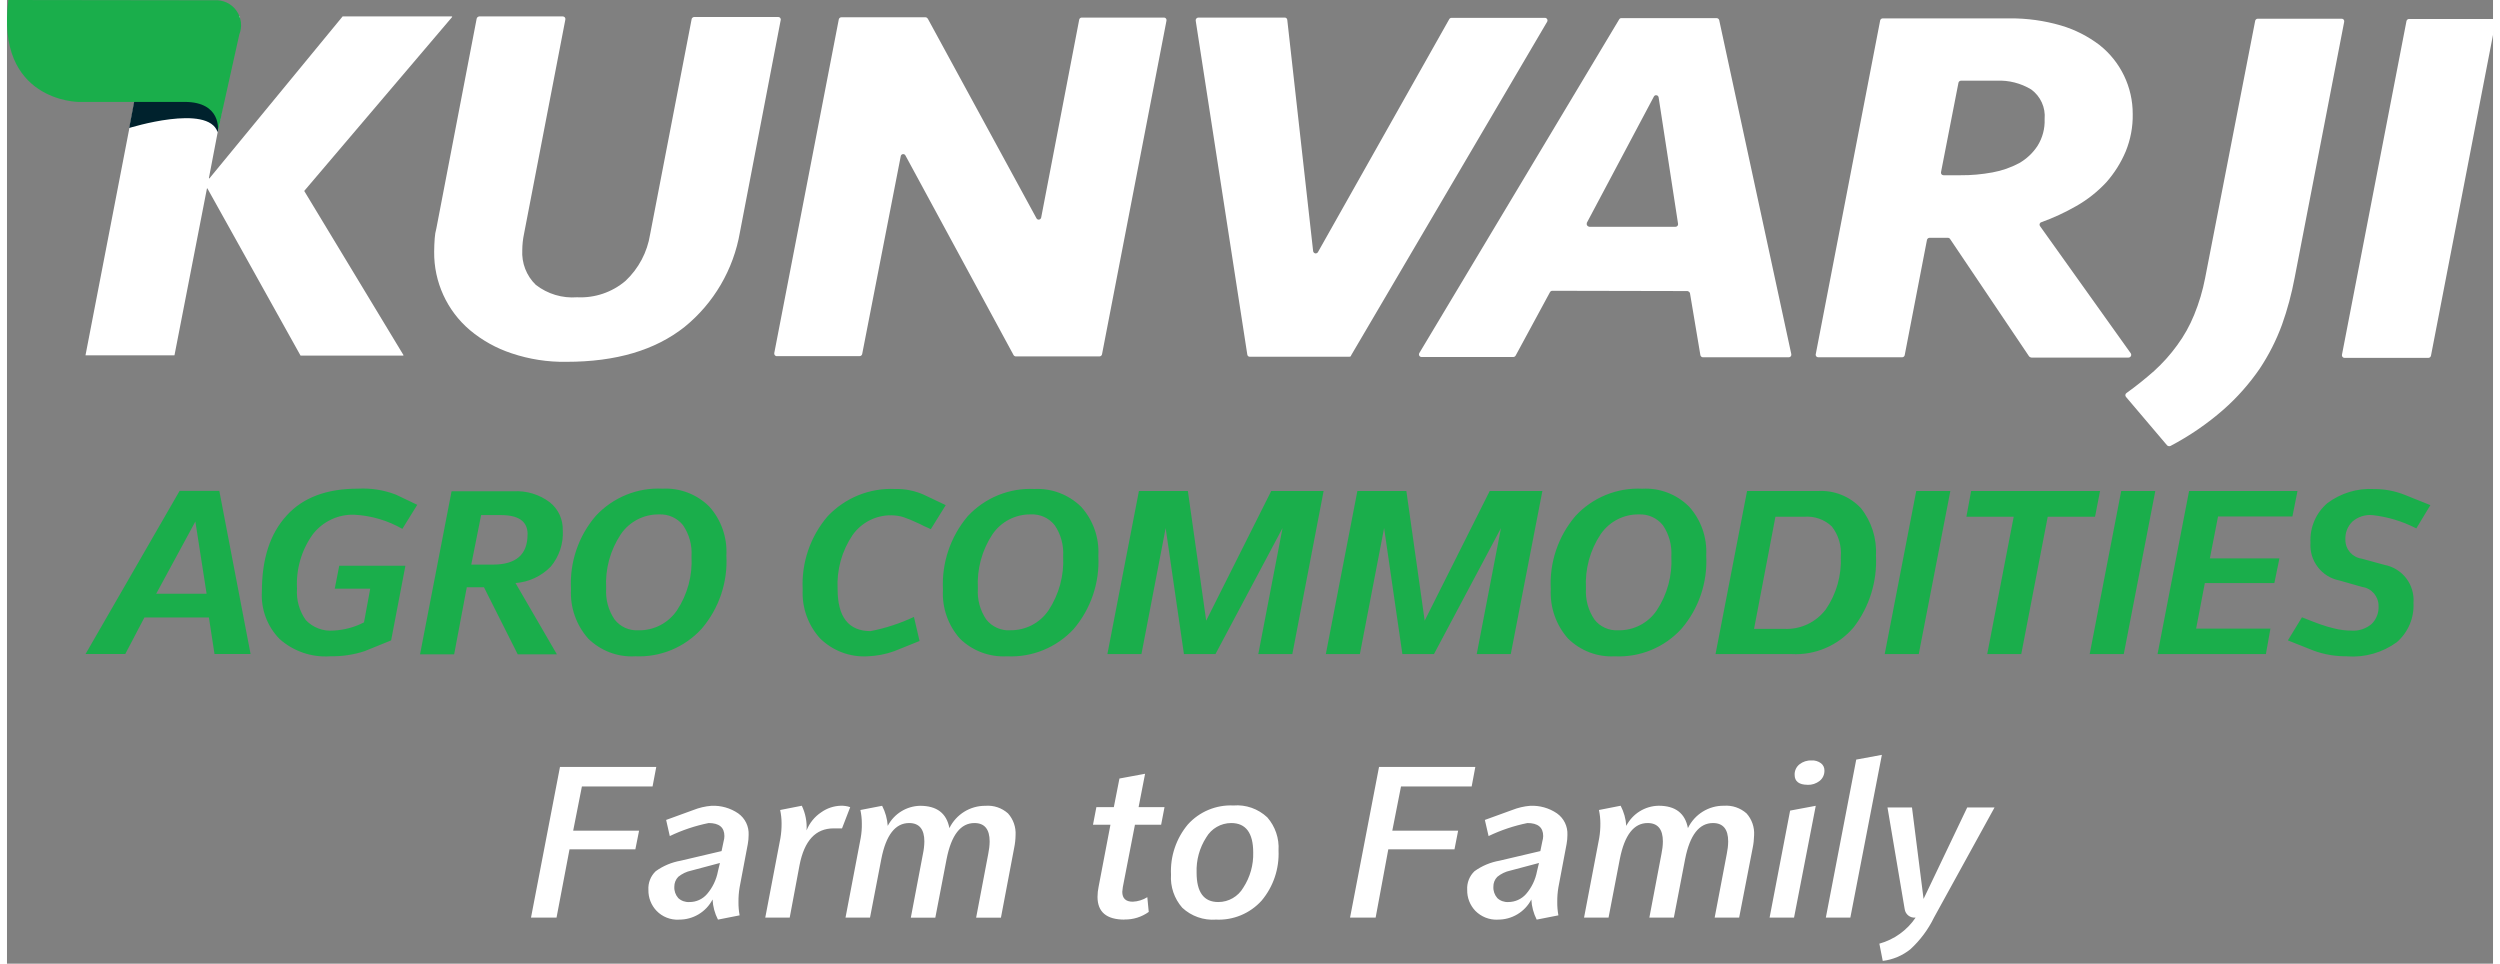
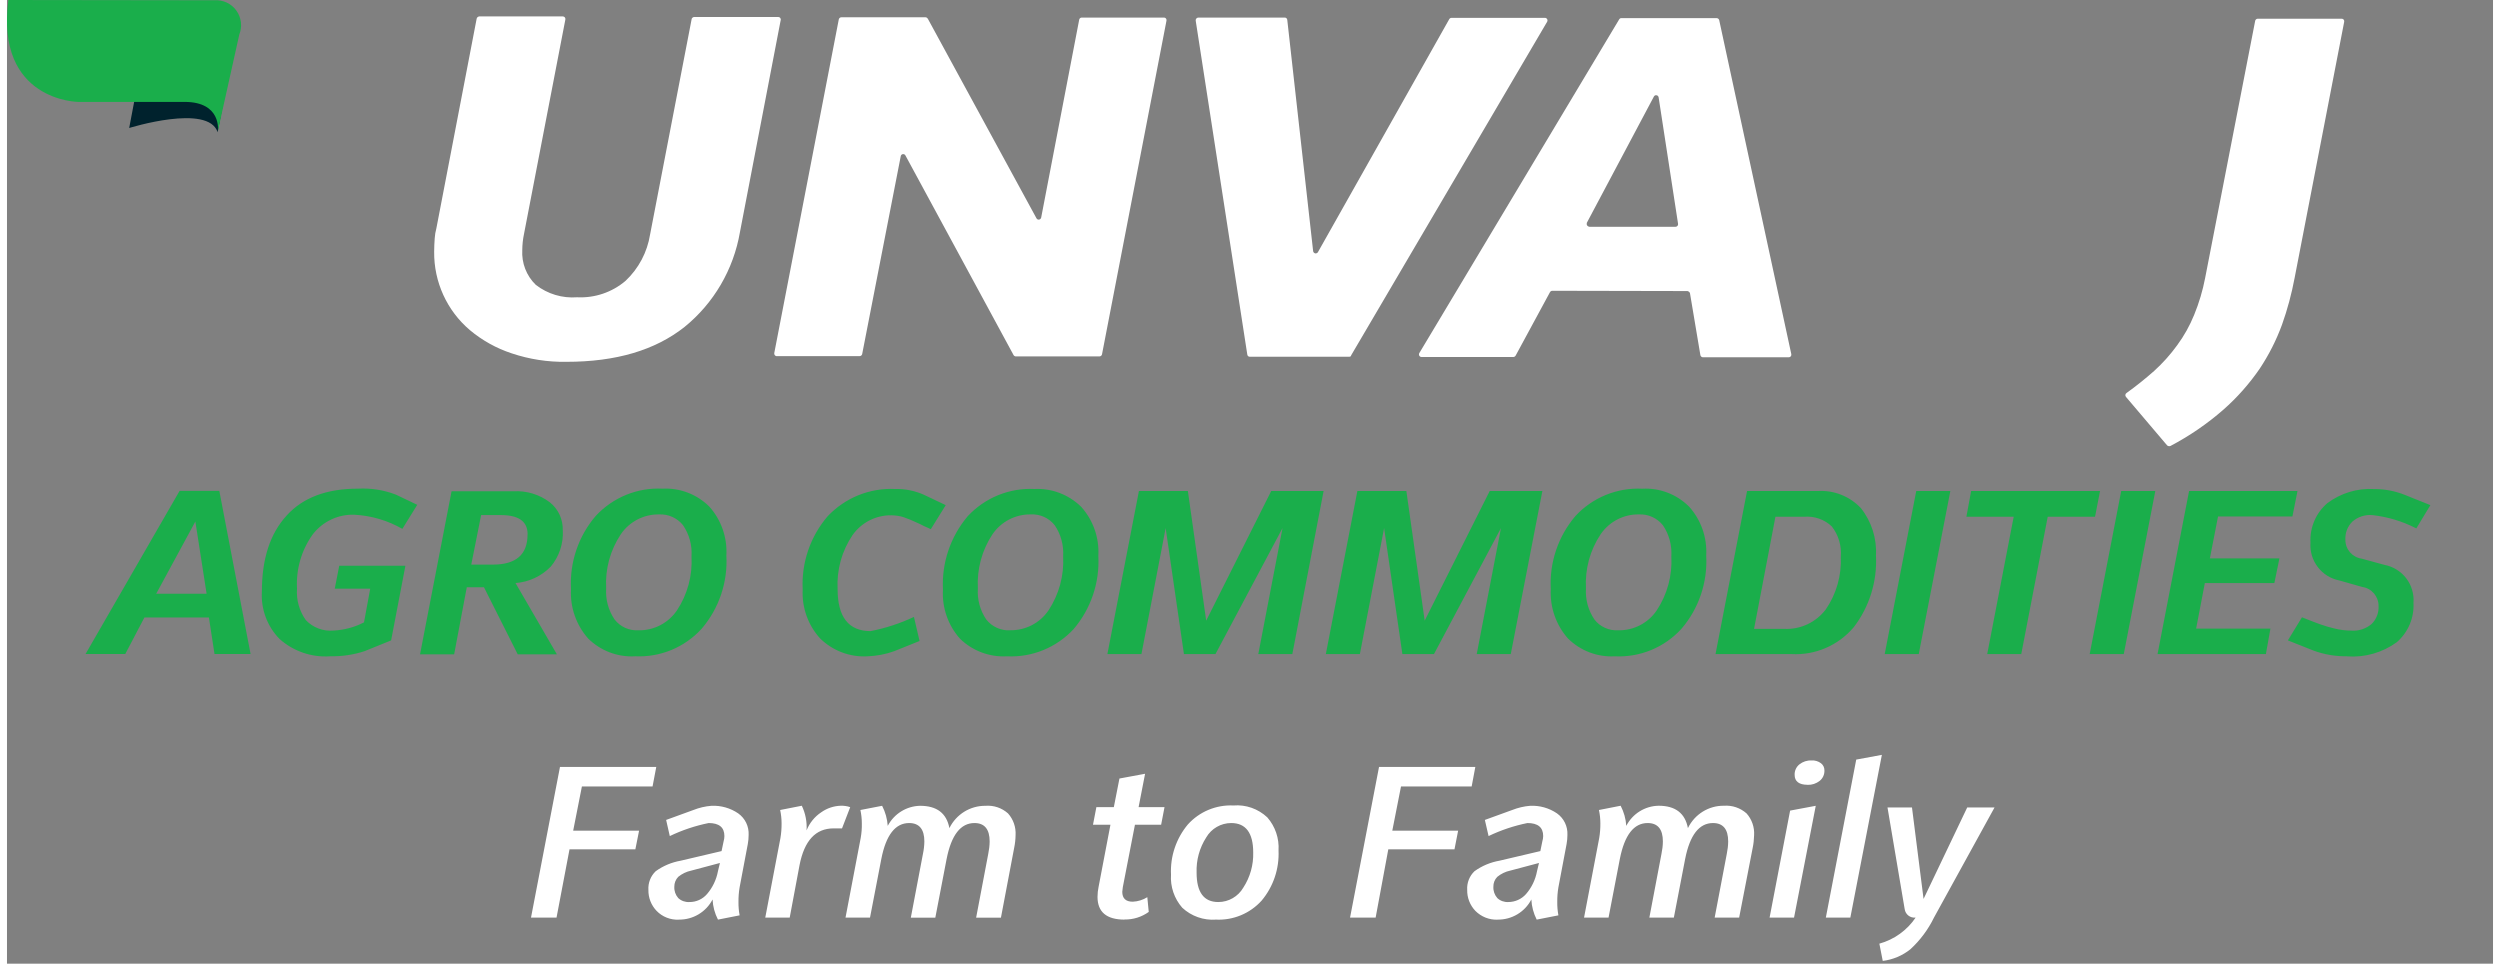
<svg xmlns="http://www.w3.org/2000/svg" width="179px" height="69px" viewBox="0 0 178 69" version="1.1">
  <rect x="0" y="0" width="178" height="69" fill="#808080" stroke="none" />
  <g id="surface1">
-     <path style=" stroke:none;fill-rule:evenodd;fill:rgb(100%,100%,100%);fill-opacity:1;" d="M 5.625 25.422 L 10.305 1.195 C 10.305 1.191 10.305 1.184 10.309 1.18 C 10.312 1.176 10.316 1.176 10.324 1.176 L 16.652 1.176 C 16.656 1.176 16.664 1.176 16.668 1.18 C 16.672 1.184 16.672 1.191 16.672 1.195 L 14.457 12.75 C 14.457 12.77 14.477 12.789 14.496 12.77 L 24.031 1.176 L 31.852 1.176 C 31.875 1.176 31.875 1.195 31.875 1.215 L 21.289 13.664 L 21.289 13.684 L 28.387 25.422 C 28.387 25.441 28.387 25.461 28.367 25.461 L 21.027 25.461 C 21.023 25.461 21.02 25.461 21.016 25.457 C 21.012 25.453 21.008 25.445 21.008 25.441 L 14.355 13.5 C 14.355 13.48 14.316 13.48 14.316 13.5 L 11.996 25.422 C 11.996 25.426 11.996 25.43 11.992 25.434 C 11.988 25.438 11.98 25.441 11.977 25.441 L 5.645 25.441 C 5.625 25.441 5.605 25.441 5.625 25.422 Z M 5.625 25.422 " />
    <path style=" stroke:none;fill-rule:evenodd;fill:rgb(100%,100%,100%);fill-opacity:1;" d="M 49.211 1.215 L 55.219 1.215 C 55.273 1.215 55.328 1.238 55.363 1.281 C 55.398 1.328 55.414 1.383 55.398 1.438 L 52.48 16.621 C 52.02 19.297 50.609 21.711 48.508 23.414 C 46.41 25.074 43.609 25.906 40.059 25.906 C 38.727 25.93 37.395 25.723 36.129 25.297 C 35.039 24.938 34.027 24.375 33.145 23.637 C 31.5 22.242 30.562 20.184 30.586 18.02 C 30.586 17.68 30.605 17.371 30.625 17.066 C 30.641 16.82 30.68 16.578 30.746 16.34 L 33.629 1.336 C 33.648 1.25 33.723 1.188 33.809 1.176 L 39.797 1.176 C 39.855 1.176 39.906 1.199 39.941 1.242 C 39.977 1.285 39.992 1.344 39.98 1.398 L 37.016 16.766 C 36.938 17.137 36.898 17.52 36.895 17.898 C 36.84 18.832 37.191 19.746 37.863 20.395 C 38.707 21.051 39.762 21.367 40.824 21.285 C 42.086 21.348 43.324 20.93 44.289 20.109 C 45.227 19.227 45.844 18.059 46.047 16.785 L 49.027 1.34 C 49.062 1.266 49.133 1.219 49.211 1.215 Z M 49.211 1.215 " />
    <path style=" stroke:none;fill-rule:evenodd;fill:rgb(100%,100%,100%);fill-opacity:1;" d="M 72.07 25.422 L 64.328 11.129 C 64.293 11.059 64.215 11.023 64.137 11.035 C 64.062 11.051 64 11.113 63.992 11.191 L 61.23 25.359 C 61.207 25.441 61.133 25.5 61.047 25.5 L 55.121 25.5 C 55.062 25.504 55.012 25.477 54.977 25.434 C 54.941 25.391 54.926 25.332 54.938 25.277 L 59.559 1.379 C 59.582 1.297 59.656 1.238 59.738 1.238 L 65.77 1.238 C 65.836 1.242 65.895 1.281 65.93 1.336 L 73.711 15.629 C 73.746 15.699 73.824 15.738 73.902 15.723 C 73.98 15.707 74.039 15.645 74.051 15.566 L 76.773 1.398 C 76.793 1.316 76.867 1.258 76.953 1.258 L 82.84 1.258 C 82.895 1.254 82.949 1.281 82.984 1.324 C 83.02 1.367 83.031 1.426 83.02 1.48 L 78.402 25.379 C 78.379 25.461 78.305 25.52 78.219 25.52 L 72.23 25.52 C 72.164 25.516 72.105 25.48 72.07 25.422 Z M 72.07 25.422 " />
    <path style=" stroke:none;fill-rule:evenodd;fill:rgb(100%,100%,100%);fill-opacity:1;" d="M 96.102 25.543 L 88.984 25.543 C 88.891 25.547 88.812 25.473 88.805 25.379 L 85.113 1.48 C 85.105 1.426 85.121 1.371 85.156 1.328 C 85.191 1.285 85.242 1.262 85.297 1.258 L 91.484 1.258 C 91.578 1.254 91.656 1.324 91.668 1.418 L 93.52 17.98 C 93.531 18.059 93.59 18.121 93.664 18.141 C 93.738 18.156 93.816 18.125 93.859 18.062 L 103.262 1.379 C 103.293 1.32 103.355 1.281 103.422 1.277 L 110.113 1.277 C 110.18 1.277 110.242 1.312 110.277 1.371 C 110.309 1.43 110.309 1.504 110.273 1.562 L 96.242 25.441 C 96.242 25.504 96.184 25.543 96.102 25.543 Z M 96.102 25.543 " />
    <path style=" stroke:none;fill-rule:evenodd;fill:rgb(100%,100%,100%);fill-opacity:1;" d="M 113.297 16.238 L 119.465 16.238 C 119.523 16.238 119.574 16.215 119.609 16.172 C 119.645 16.129 119.66 16.07 119.648 16.016 L 118.258 6.973 C 118.246 6.895 118.188 6.832 118.109 6.82 C 118.031 6.805 117.953 6.844 117.918 6.914 L 113.117 15.953 C 113.098 16.016 113.105 16.086 113.141 16.141 C 113.176 16.195 113.234 16.23 113.301 16.238 Z M 120.293 20.84 L 110.637 20.82 C 110.57 20.824 110.512 20.863 110.477 20.922 L 108.02 25.461 C 107.984 25.52 107.926 25.559 107.855 25.562 L 101.285 25.562 C 101.219 25.562 101.156 25.527 101.121 25.469 C 101.09 25.41 101.09 25.336 101.125 25.277 L 115.438 1.379 C 115.473 1.324 115.535 1.293 115.598 1.297 L 122.414 1.297 C 122.496 1.301 122.57 1.355 122.594 1.438 L 127.758 25.359 C 127.77 25.414 127.754 25.473 127.719 25.516 C 127.684 25.559 127.633 25.582 127.574 25.582 L 121.426 25.582 C 121.336 25.578 121.262 25.512 121.246 25.422 L 120.5 20.98 C 120.461 20.898 120.383 20.844 120.293 20.836 Z M 120.293 20.84 " />
-     <path style=" stroke:none;fill-rule:evenodd;fill:rgb(100%,100%,100%);fill-opacity:1;" d="M 139.867 12.547 C 140.637 12.555 141.406 12.484 142.164 12.344 C 142.836 12.223 143.48 11.996 144.082 11.676 C 144.609 11.371 145.059 10.949 145.391 10.438 C 145.746 9.867 145.922 9.203 145.895 8.531 C 145.973 7.699 145.602 6.891 144.93 6.402 C 144.188 5.957 143.332 5.738 142.469 5.777 L 139.906 5.777 C 139.824 5.777 139.75 5.836 139.727 5.918 L 138.477 12.324 C 138.465 12.379 138.477 12.438 138.512 12.48 C 138.547 12.523 138.602 12.547 138.656 12.547 Z M 152.203 8.172 C 152.219 9.086 152.047 9.996 151.699 10.848 C 151.359 11.652 150.891 12.398 150.309 13.055 C 149.68 13.73 148.953 14.305 148.152 14.758 C 147.355 15.215 146.52 15.602 145.652 15.914 C 145.598 15.93 145.555 15.977 145.535 16.035 C 145.52 16.09 145.535 16.152 145.57 16.195 L 152.062 25.297 C 152.102 25.355 152.105 25.434 152.074 25.496 C 152.039 25.559 151.973 25.602 151.902 25.602 L 144.949 25.602 C 144.887 25.594 144.828 25.566 144.785 25.52 L 139.121 17.105 C 139.086 17.055 139.023 17.023 138.961 17.027 L 137.648 17.027 C 137.559 17.031 137.484 17.098 137.469 17.188 L 135.875 25.438 C 135.855 25.52 135.781 25.578 135.695 25.582 L 129.688 25.582 C 129.633 25.582 129.578 25.559 129.543 25.512 C 129.508 25.469 129.492 25.414 129.508 25.359 L 134.121 1.457 C 134.145 1.375 134.219 1.316 134.305 1.316 L 143.395 1.316 C 144.637 1.305 145.871 1.477 147.062 1.824 C 148.062 2.117 148.996 2.594 149.824 3.223 C 151.332 4.414 152.211 6.238 152.203 8.168 Z M 152.203 8.172 " />
    <path style=" stroke:none;fill-rule:evenodd;fill:rgb(100%,100%,100%);fill-opacity:1;" d="M 163.797 19.887 C 163.582 21.031 163.281 22.156 162.891 23.25 C 162.484 24.359 161.949 25.414 161.297 26.395 C 160.555 27.477 159.68 28.465 158.695 29.332 C 157.539 30.344 156.266 31.215 154.906 31.93 C 154.824 31.965 154.73 31.949 154.664 31.887 L 151.723 28.422 C 151.684 28.379 151.668 28.324 151.676 28.27 C 151.684 28.215 151.715 28.168 151.762 28.137 C 152.449 27.645 153.105 27.117 153.738 26.559 C 154.352 26 154.906 25.383 155.391 24.711 C 155.883 24.043 156.289 23.316 156.602 22.543 C 156.949 21.695 157.215 20.812 157.387 19.91 L 160.973 1.48 C 160.996 1.398 161.07 1.34 161.156 1.34 L 167.164 1.34 C 167.219 1.336 167.273 1.363 167.309 1.406 C 167.344 1.449 167.355 1.508 167.344 1.562 Z M 163.797 19.887 " />
-     <path style=" stroke:none;fill-rule:evenodd;fill:rgb(100%,100%,100%);fill-opacity:1;" d="M 173.375 25.625 L 167.367 25.625 C 167.309 25.625 167.258 25.602 167.223 25.555 C 167.188 25.512 167.172 25.457 167.184 25.402 L 171.805 1.5 C 171.828 1.418 171.902 1.359 171.984 1.359 L 177.992 1.359 C 178.051 1.359 178.102 1.383 178.137 1.426 C 178.172 1.469 178.188 1.527 178.176 1.582 L 173.555 25.48 C 173.531 25.562 173.457 25.621 173.375 25.625 Z M 173.375 25.625 " />
    <path style=" stroke:none;fill-rule:evenodd;fill:rgb(0%,13.333%,17.647%);fill-opacity:1;" d="M 9.293 6.305 L 8.75 9.164 C 8.75 9.164 14.414 7.398 15.082 9.465 L 15.684 6.305 Z M 9.293 6.305 " />
    <path style=" stroke:none;fill-rule:evenodd;fill:rgb(10.196%,68.235%,29.412%);fill-opacity:1;" d="M 0.102 0 L 14.859 0.02 C 15.469 -0.023 16.062 0.254 16.422 0.754 C 16.781 1.25 16.863 1.902 16.633 2.473 L 15.102 9.367 C 15.102 9.367 15.383 7.297 12.723 7.297 L 5.098 7.297 C 5.121 7.297 -0.844 7.258 0.102 0 Z M 0.102 0 " />
    <path style=" stroke:none;fill-rule:evenodd;fill:rgb(10.196%,68.235%,29.412%);fill-opacity:1;" d="M 17.438 46.828 L 14.859 46.828 L 14.457 44.211 L 9.84 44.211 L 8.469 46.828 L 5.625 46.828 L 12.359 35.148 L 15.203 35.148 L 17.441 46.828 Z M 14.293 42.512 L 13.488 37.34 L 10.684 42.512 Z M 23.125 46.992 C 21.809 47.078 20.508 46.633 19.52 45.754 C 18.637 44.855 18.176 43.625 18.25 42.367 C 18.25 40.016 18.832 38.215 20.023 36.914 C 21.191 35.617 22.906 34.988 25.121 34.988 C 26.051 34.938 26.977 35.082 27.844 35.414 L 29.375 36.145 L 28.309 37.867 C 27.258 37.266 26.086 36.918 24.879 36.855 C 23.723 36.812 22.613 37.332 21.898 38.254 C 21.086 39.383 20.688 40.758 20.766 42.148 C 20.707 42.949 20.93 43.742 21.395 44.398 C 21.91 44.941 22.645 45.215 23.387 45.148 C 24.148 45.109 24.887 44.91 25.562 44.562 L 26.008 42.148 L 23.469 42.148 L 23.789 40.508 L 28.527 40.508 L 27.504 45.852 L 25.609 46.621 C 24.809 46.883 23.969 47.008 23.129 46.988 Z M 39.797 37.973 C 39.848 38.918 39.539 39.844 38.934 40.57 C 38.262 41.258 37.367 41.676 36.41 41.746 L 39.375 46.852 L 36.57 46.852 L 34.152 42.047 L 32.922 42.047 L 32.016 46.852 L 29.574 46.852 L 31.832 35.176 L 36.266 35.176 C 37.199 35.121 38.121 35.402 38.867 35.965 C 39.477 36.449 39.82 37.195 39.793 37.973 Z M 37.277 38.258 C 37.277 37.324 36.633 36.879 35.344 36.879 L 33.949 36.879 L 33.242 40.426 L 34.777 40.426 C 36.449 40.426 37.273 39.715 37.273 38.258 Z M 44.961 46.992 C 43.715 47.059 42.5 46.594 41.609 45.715 C 40.754 44.746 40.312 43.48 40.383 42.188 C 40.277 40.273 40.91 38.391 42.156 36.938 C 43.387 35.613 45.133 34.898 46.934 34.988 C 48.176 34.922 49.395 35.387 50.281 36.266 C 51.141 37.223 51.582 38.484 51.508 39.773 C 51.617 41.688 50.98 43.57 49.734 45.023 C 48.512 46.359 46.762 47.082 44.957 46.988 Z M 45.223 45.129 C 46.316 45.148 47.344 44.617 47.965 43.711 C 48.723 42.566 49.09 41.207 49.012 39.836 C 49.066 39.047 48.852 38.262 48.406 37.605 C 47.992 37.086 47.352 36.801 46.691 36.832 C 45.598 36.812 44.566 37.348 43.949 38.254 C 43.191 39.395 42.82 40.754 42.902 42.125 C 42.848 42.914 43.059 43.699 43.504 44.355 C 43.914 44.883 44.555 45.172 45.219 45.125 Z M 61.609 46.992 C 60.355 47.062 59.125 46.598 58.223 45.715 C 57.355 44.762 56.906 43.5 56.973 42.207 C 56.875 40.289 57.516 38.41 58.766 36.957 C 60.016 35.637 61.773 34.926 63.586 35.012 C 64.305 34.992 65.023 35.141 65.68 35.438 L 67.215 36.168 L 66.145 37.891 C 66.062 37.848 65.902 37.77 65.66 37.668 C 65.418 37.547 65.258 37.461 65.156 37.426 C 65.055 37.387 64.895 37.301 64.695 37.219 C 64.492 37.137 64.332 37.078 64.211 37.035 C 64.074 36.988 63.93 36.953 63.785 36.934 C 63.633 36.91 63.477 36.898 63.324 36.895 C 62.219 36.879 61.18 37.41 60.543 38.312 C 59.773 39.453 59.398 40.812 59.473 42.188 C 59.473 44.172 60.258 45.188 61.832 45.188 C 62.902 44.98 63.945 44.637 64.938 44.172 L 65.34 45.895 L 63.523 46.625 C 62.91 46.848 62.262 46.969 61.609 46.992 Z M 71.59 46.992 C 73.391 47.082 75.137 46.371 76.367 45.047 C 77.609 43.594 78.246 41.711 78.141 39.797 C 78.215 38.508 77.773 37.246 76.914 36.289 C 76.023 35.414 74.809 34.949 73.566 35.012 C 71.766 34.922 70.02 35.637 68.789 36.961 C 67.555 38.418 66.918 40.297 67.016 42.211 C 66.938 43.504 67.379 44.773 68.242 45.738 C 69.137 46.605 70.352 47.059 71.59 46.992 Z M 71.832 45.129 C 71.172 45.168 70.531 44.879 70.117 44.359 C 69.672 43.703 69.461 42.918 69.516 42.129 C 69.438 40.758 69.805 39.398 70.562 38.254 C 71.18 37.348 72.207 36.816 73.301 36.832 C 73.965 36.797 74.602 37.082 75.016 37.605 C 75.461 38.258 75.672 39.043 75.621 39.836 C 75.695 41.203 75.328 42.562 74.57 43.707 C 73.953 44.613 72.922 45.145 71.828 45.125 Z M 92.031 46.832 L 89.594 46.832 L 91.328 37.812 L 86.527 46.832 L 84.27 46.832 L 82.961 37.812 L 81.227 46.832 L 78.789 46.832 L 81.047 35.156 L 84.551 35.156 L 85.863 44.438 L 90.52 35.156 L 94.27 35.156 Z M 107.676 46.832 L 105.234 46.832 L 106.969 37.812 L 102.172 46.832 L 99.91 46.832 L 98.602 37.812 L 96.867 46.832 L 94.43 46.832 L 96.688 35.156 L 100.195 35.156 L 101.508 44.438 L 106.164 35.156 L 109.934 35.156 L 107.672 46.828 Z M 115.113 46.992 C 113.867 47.059 112.656 46.594 111.766 45.715 C 110.91 44.746 110.469 43.48 110.535 42.188 C 110.43 40.273 111.066 38.391 112.309 36.938 C 113.539 35.613 115.289 34.902 117.09 34.992 C 118.332 34.922 119.547 35.387 120.434 36.27 C 121.297 37.223 121.738 38.488 121.664 39.773 C 121.773 41.691 121.137 43.574 119.891 45.023 C 118.668 46.363 116.918 47.082 115.113 46.992 Z M 115.375 45.129 C 116.469 45.148 117.5 44.617 118.117 43.711 C 118.875 42.566 119.246 41.207 119.168 39.836 C 119.219 39.047 119.008 38.262 118.562 37.605 C 118.145 37.086 117.508 36.801 116.848 36.832 C 115.754 36.812 114.723 37.348 114.105 38.254 C 113.344 39.395 112.977 40.754 113.055 42.125 C 113.004 42.914 113.215 43.699 113.66 44.355 C 114.066 44.883 114.711 45.172 115.375 45.125 Z M 133.82 39.801 C 133.91 41.637 133.348 43.449 132.23 44.906 C 131.125 46.215 129.477 46.926 127.773 46.832 L 122.332 46.832 L 124.59 35.156 L 129.668 35.156 C 130.816 35.09 131.938 35.535 132.734 36.375 C 133.504 37.34 133.891 38.562 133.82 39.801 Z M 131.301 39.859 C 131.367 39.082 131.137 38.305 130.656 37.691 C 130.121 37.184 129.395 36.934 128.66 37 L 126.621 37 L 125.09 45.027 L 127.246 45.027 C 128.41 45.086 129.527 44.562 130.23 43.629 C 130.988 42.523 131.363 41.199 131.301 39.859 Z M 136.887 46.832 L 134.445 46.832 L 136.703 35.156 L 139.145 35.156 L 136.883 46.828 Z M 144.223 46.832 L 141.785 46.832 L 143.68 37 L 140.293 37 L 140.633 35.156 L 149.863 35.156 L 149.504 37 L 146.117 37 L 144.223 46.828 Z M 151.562 46.832 L 153.82 35.156 L 151.379 35.156 L 149.121 46.832 Z M 161.742 46.832 L 153.98 46.832 L 156.238 35.156 L 164 35.156 L 163.637 36.98 L 158.312 36.98 L 157.727 39.98 L 162.707 39.98 L 162.344 41.746 L 157.367 41.746 L 156.742 45.008 L 162.062 45.008 L 161.738 46.832 Z M 167.566 46.996 C 168.832 47.086 170.086 46.727 171.113 45.98 C 171.922 45.277 172.363 44.238 172.305 43.164 C 172.406 41.855 171.508 40.688 170.227 40.445 L 168.598 40 C 167.926 39.906 167.422 39.328 167.43 38.645 C 167.402 38.156 167.586 37.684 167.934 37.344 C 168.324 37.008 168.832 36.84 169.344 36.879 C 170.449 37 171.52 37.324 172.508 37.832 L 173.516 36.168 L 171.703 35.441 C 170.996 35.156 170.246 35.012 169.484 35.016 C 168.285 34.945 167.102 35.305 166.137 36.027 C 165.32 36.727 164.875 37.77 164.93 38.848 C 164.836 40.148 165.727 41.316 167.004 41.562 L 168.637 42.027 C 169.309 42.121 169.809 42.703 169.805 43.387 C 169.832 43.871 169.648 44.348 169.301 44.684 C 168.895 45.023 168.375 45.191 167.852 45.152 C 167.457 45.148 167.062 45.102 166.68 45.008 C 166.324 44.926 165.977 44.824 165.633 44.703 C 165.352 44.602 164.926 44.441 164.32 44.199 L 163.312 45.852 L 165.148 46.582 C 165.922 46.867 166.742 47.004 167.566 46.988 Z M 167.566 46.996 " />
    <path style=" stroke:none;fill-rule:evenodd;fill:rgb(100%,100%,100%);fill-opacity:1;" d="M 39.352 65.699 L 37.52 65.699 L 39.594 54.914 L 46.488 54.914 L 46.223 56.312 L 41.164 56.312 L 40.539 59.477 L 45.258 59.477 L 44.992 60.812 L 40.277 60.812 L 39.348 65.699 Z M 48.102 65.844 C 49.113 65.859 50.051 65.305 50.52 64.402 C 50.543 64.906 50.676 65.395 50.906 65.844 L 52.457 65.539 C 52.398 65.223 52.371 64.906 52.375 64.586 C 52.371 64.23 52.398 63.879 52.457 63.531 L 53.043 60.43 C 53.082 60.215 53.102 60 53.102 59.781 C 53.133 59.172 52.852 58.59 52.355 58.238 C 51.793 57.855 51.121 57.664 50.441 57.695 C 49.996 57.73 49.562 57.832 49.148 57.996 L 47.195 58.707 L 47.457 59.863 C 48.34 59.438 49.277 59.125 50.238 58.93 C 50.984 58.93 51.367 59.234 51.367 59.863 C 51.367 59.992 51.344 60.121 51.309 60.246 L 51.164 60.938 L 48.242 61.625 C 47.598 61.738 46.984 61.992 46.449 62.379 C 46.086 62.723 45.895 63.215 45.926 63.715 C 45.914 64.273 46.125 64.816 46.512 65.219 C 46.926 65.648 47.508 65.875 48.102 65.848 Z M 48.848 64.586 C 48.559 64.602 48.277 64.5 48.062 64.301 C 47.867 64.078 47.766 63.789 47.781 63.492 C 47.777 63.227 47.879 62.969 48.062 62.781 C 48.332 62.562 48.652 62.406 48.992 62.336 L 51.047 61.789 L 50.906 62.375 C 50.793 62.984 50.523 63.551 50.121 64.016 C 49.801 64.387 49.336 64.594 48.852 64.586 Z M 56.047 65.699 L 54.293 65.699 L 55.379 60.004 C 55.438 59.656 55.465 59.305 55.461 58.949 C 55.461 58.629 55.426 58.309 55.359 57.996 L 56.91 57.691 C 57.172 58.242 57.289 58.848 57.25 59.457 C 57.461 58.926 57.828 58.473 58.301 58.16 C 58.707 57.871 59.191 57.707 59.691 57.691 C 59.922 57.684 60.156 57.715 60.375 57.793 L 59.789 59.312 L 59.188 59.312 C 57.895 59.312 57.09 60.188 56.746 61.949 L 56.043 65.699 Z M 71.168 65.699 L 72.113 60.715 C 72.176 60.414 72.211 60.109 72.215 59.801 C 72.25 59.227 72.055 58.664 71.672 58.238 C 71.23 57.844 70.648 57.648 70.059 57.695 C 68.965 57.684 67.961 58.309 67.477 59.293 C 67.273 58.219 66.57 57.695 65.379 57.695 C 64.406 57.715 63.516 58.266 63.062 59.133 C 63.027 58.629 62.891 58.141 62.66 57.695 L 61.105 57.996 C 61.172 58.312 61.207 58.629 61.207 58.949 C 61.215 59.305 61.188 59.656 61.125 60.004 L 60.039 65.699 L 61.793 65.699 L 62.602 61.504 C 62.938 59.781 63.609 58.93 64.594 58.93 C 65.32 58.93 65.684 59.375 65.684 60.246 C 65.68 60.547 65.645 60.848 65.582 61.141 L 64.715 65.703 L 66.469 65.703 L 67.277 61.504 C 67.617 59.781 68.285 58.93 69.273 58.93 C 69.996 58.93 70.359 59.375 70.359 60.25 C 70.355 60.547 70.32 60.848 70.258 61.141 L 69.391 65.703 L 71.164 65.703 Z M 80.016 65.844 C 78.727 65.844 78.082 65.297 78.082 64.219 C 78.082 63.977 78.109 63.73 78.16 63.492 L 79.008 59.051 L 77.758 59.051 L 78 57.793 L 79.25 57.793 L 79.652 55.742 L 81.488 55.402 L 81.023 57.793 L 82.879 57.793 L 82.637 59.051 L 80.762 59.051 L 79.895 63.512 C 79.875 63.691 79.855 63.812 79.855 63.852 C 79.855 64.316 80.098 64.562 80.602 64.562 C 80.973 64.547 81.336 64.434 81.648 64.238 L 81.75 65.293 C 81.246 65.656 80.637 65.848 80.016 65.836 Z M 86.566 65.844 C 85.68 65.91 84.801 65.602 84.148 64.992 C 83.578 64.34 83.285 63.484 83.344 62.621 C 83.281 61.312 83.715 60.031 84.551 59.031 C 85.383 58.109 86.582 57.613 87.816 57.672 C 88.707 57.598 89.586 57.91 90.238 58.523 C 90.809 59.176 91.098 60.027 91.043 60.895 C 91.102 62.203 90.672 63.484 89.832 64.484 C 89 65.406 87.805 65.902 86.566 65.844 Z M 86.73 64.586 C 87.469 64.586 88.152 64.191 88.523 63.551 C 89.008 62.805 89.254 61.93 89.23 61.039 C 89.23 59.641 88.703 58.93 87.656 58.93 C 86.918 58.93 86.234 59.324 85.863 59.965 C 85.383 60.711 85.145 61.59 85.176 62.477 C 85.176 63.895 85.699 64.586 86.73 64.586 Z M 97.996 65.699 L 96.164 65.699 L 98.238 54.914 L 105.133 54.914 L 104.871 56.312 L 99.812 56.312 L 99.188 59.477 L 103.902 59.477 L 103.641 60.812 L 98.902 60.812 Z M 106.727 65.844 C 107.738 65.859 108.676 65.305 109.145 64.402 C 109.168 64.906 109.301 65.395 109.527 65.844 L 111.082 65.539 C 111.023 65.223 110.996 64.906 111 64.586 C 110.996 64.23 111.023 63.879 111.082 63.531 L 111.668 60.43 C 111.707 60.215 111.727 60 111.727 59.781 C 111.758 59.172 111.477 58.59 110.98 58.238 C 110.418 57.855 109.746 57.664 109.062 57.695 C 108.621 57.73 108.188 57.832 107.773 57.996 L 105.816 58.707 L 106.082 59.863 C 106.965 59.438 107.902 59.125 108.863 58.93 C 109.609 58.93 109.992 59.234 109.992 59.863 C 109.988 59.992 109.969 60.121 109.93 60.246 L 109.789 60.938 L 106.867 61.625 C 106.223 61.738 105.609 61.992 105.074 62.379 C 104.711 62.723 104.52 63.215 104.551 63.715 C 104.539 64.273 104.75 64.816 105.137 65.219 C 105.555 65.641 106.133 65.871 106.727 65.848 Z M 107.492 64.586 C 107.203 64.602 106.918 64.5 106.707 64.301 C 106.512 64.078 106.41 63.789 106.426 63.492 C 106.418 63.227 106.52 62.969 106.707 62.781 C 106.977 62.562 107.293 62.406 107.633 62.336 L 109.691 61.789 L 109.551 62.375 C 109.438 62.984 109.168 63.551 108.762 64.016 C 108.441 64.379 107.977 64.586 107.492 64.586 Z M 124.023 65.699 L 122.27 65.699 L 123.137 61.141 C 123.199 60.844 123.234 60.547 123.238 60.246 C 123.238 59.375 122.875 58.93 122.152 58.93 C 121.164 58.93 120.496 59.781 120.156 61.504 L 119.348 65.699 L 117.594 65.699 L 118.461 61.137 C 118.523 60.844 118.559 60.547 118.562 60.246 C 118.562 59.375 118.199 58.93 117.473 58.93 C 116.488 58.93 115.82 59.777 115.48 61.504 L 114.672 65.699 L 112.918 65.699 L 114.004 60.004 C 114.062 59.656 114.09 59.301 114.086 58.949 C 114.086 58.629 114.051 58.309 113.984 57.996 L 115.539 57.691 C 115.77 58.137 115.91 58.629 115.941 59.133 C 116.391 58.262 117.281 57.707 118.258 57.691 C 119.449 57.691 120.152 58.219 120.355 59.293 C 120.836 58.301 121.84 57.676 122.938 57.691 C 123.527 57.648 124.105 57.844 124.551 58.238 C 124.934 58.664 125.129 59.227 125.094 59.801 C 125.086 60.105 125.055 60.41 124.992 60.711 Z M 127.953 65.699 L 126.203 65.699 L 127.672 58.039 L 129.508 57.695 L 127.953 65.703 Z M 128.922 56.191 C 128.316 56.191 127.996 55.949 127.996 55.484 C 127.984 55.191 128.109 54.914 128.336 54.73 C 128.582 54.535 128.887 54.434 129.203 54.449 C 129.445 54.43 129.691 54.504 129.887 54.652 C 130.043 54.773 130.133 54.961 130.129 55.16 C 130.141 55.449 130.016 55.73 129.789 55.91 C 129.543 56.105 129.234 56.207 128.922 56.195 Z M 131.984 65.699 L 130.23 65.699 L 132.406 54.387 L 134.242 54.047 L 131.984 65.703 Z M 134.305 68.801 C 135.027 68.711 135.711 68.426 136.281 67.969 C 136.98 67.328 137.555 66.559 137.973 65.699 L 142.309 57.816 L 140.352 57.816 L 137.227 64.363 L 136.398 57.816 L 134.645 57.816 L 135.875 65.094 C 135.93 65.477 136.277 65.746 136.66 65.699 C 136.043 66.613 135.121 67.273 134.062 67.566 Z M 134.305 68.801 " />
  </g>
</svg>